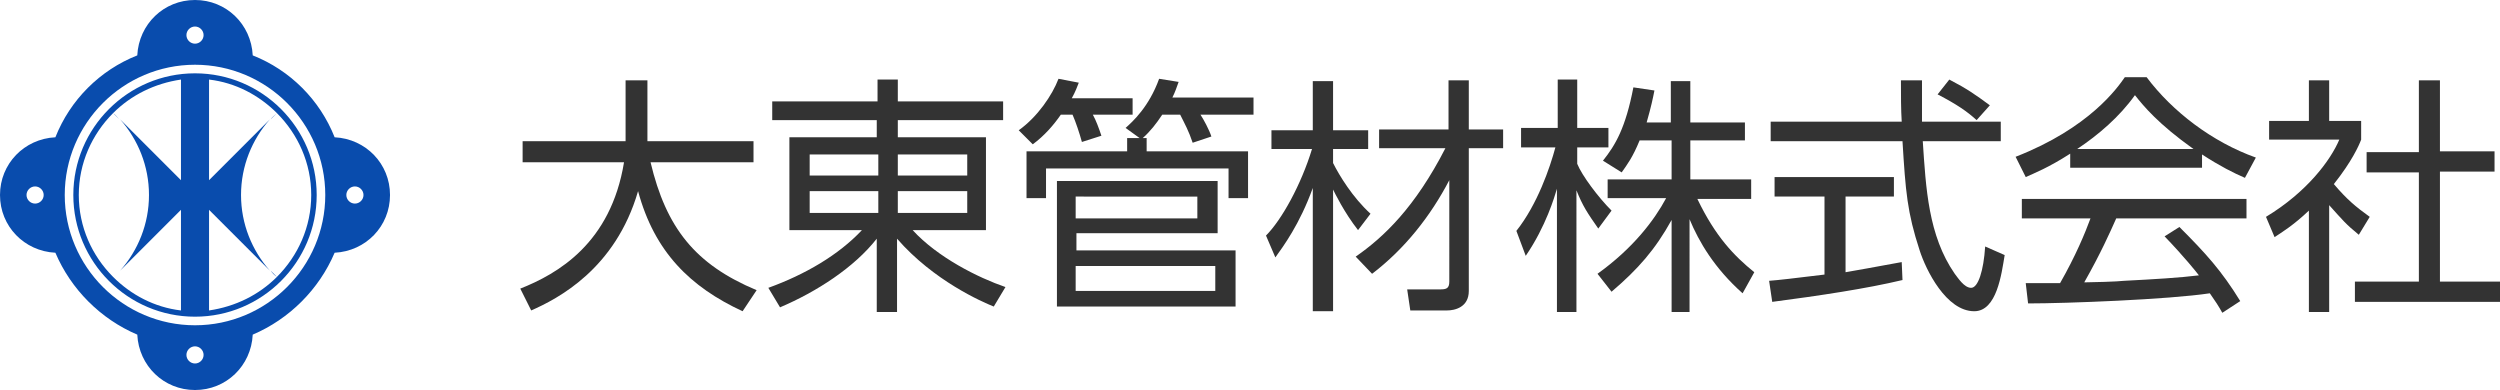
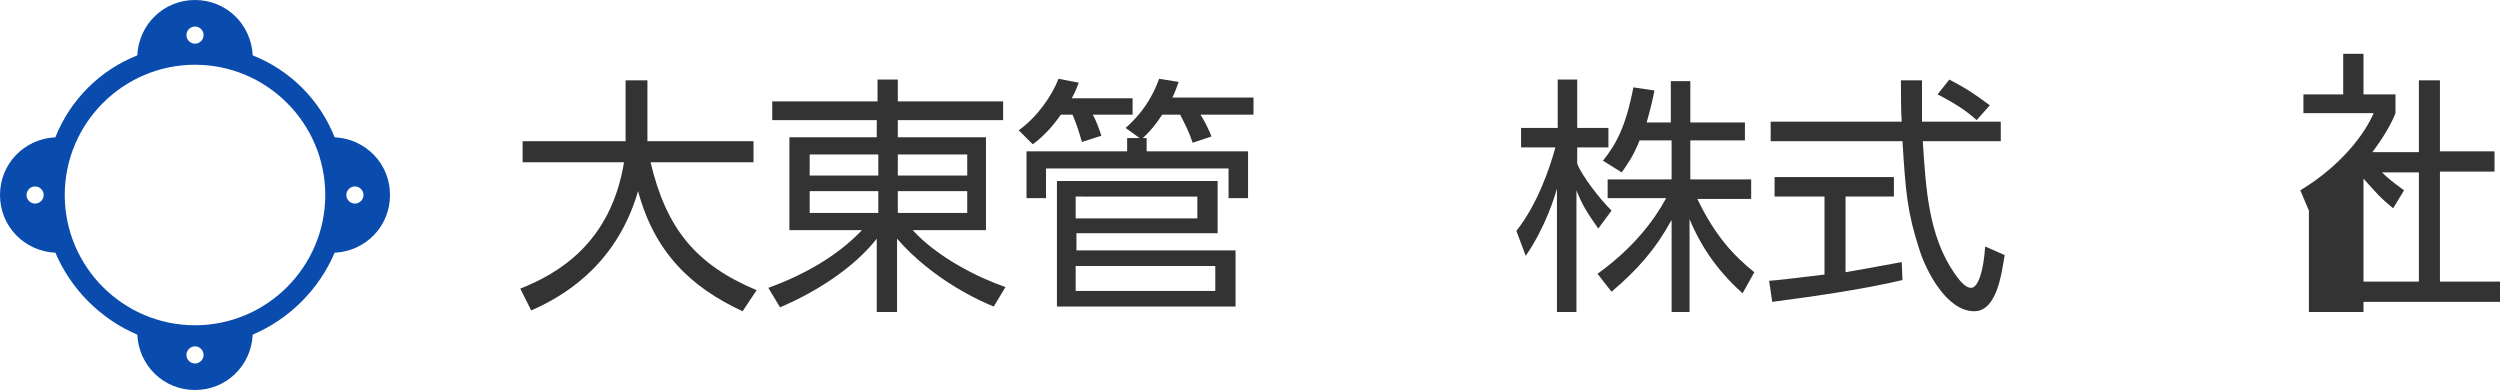
<svg xmlns="http://www.w3.org/2000/svg" width="320.5px" height="50px" version="1.1" id="レイヤー_1" x="0px" y="0px" viewBox="0 0 320.5 50" style="enable-background:new 0 0 320.5 50;" xml:space="preserve">
  <style type="text/css">
	.st0{fill:#333333;}
	.st1{fill:#094CAD;}
</style>
  <g>
    <g>
      <g>
        <g>
          <path class="st0" d="M80.1,10.3H83v7.8h13.6v2.7H83.4c2,8.4,5.7,13.1,13.6,16.4l-1.8,2.7c-6.7-3.1-11.3-7.6-13.4-15.4      c-2.9,10-10.3,13.8-13.7,15.3L66.7,37c4.8-1.9,11.6-5.8,13.3-16.2H67v-2.7h13.2V10.3z" />
        </g>
        <g>
          <path class="st0" d="M128.6,15.4h-13.5v2.2h11.3v11.9H117c3.2,3.5,8.4,6.1,11.9,7.3l-1.5,2.5c-1.5-0.6-7.7-3.3-12.4-8.7v9.4      h-2.6v-9.4c-2.9,3.7-7.7,6.8-12.4,8.8l-1.5-2.5c4.7-1.7,9-4.2,12-7.4h-9.3V17.6h11.2v-2.2H99V13h13.5v-2.8h2.6V13h13.5V15.4z       M103.8,19.8v2.7h8.8v-2.7H103.8z M103.8,24.5v2.8h8.8v-2.8H103.8z M124,19.8h-8.9v2.7h8.9V19.8z M124,24.5h-8.9v2.8h8.9V24.5z" />
        </g>
        <g>
          <path class="st0" d="M145.2,12.5v2.2h-5.1c0.4,0.7,0.8,1.8,1.1,2.7l-2.5,0.8c-0.3-1.1-0.8-2.6-1.2-3.5H136      c-0.9,1.3-2.1,2.7-3.6,3.8l-1.8-1.8c2.4-1.7,4.3-4.5,5.1-6.6l2.6,0.5c-0.2,0.5-0.4,1.1-0.9,2H145.2z M147,17.7v1.7h13v6h-2.5      v-3.8h-23.4v3.8h-2.5v-6h12.9v-1.7h1.6l-1.8-1.3c0.9-0.8,3-2.7,4.3-6.3l2.5,0.4c-0.3,0.8-0.4,1.2-0.8,2h10.4v2.2h-6.8      c0.4,0.6,1.1,1.9,1.4,2.8l-2.4,0.8c-0.5-1.5-1-2.4-1.6-3.6H149c-0.8,1.2-1.5,2.1-2.5,3H147z M156.1,23.2v6.7h-18.1v2.2h20.4v7.2      h-22.9V23.2H156.1z M137.9,25.2V28h15.6v-2.8H137.9z M137.9,34.1v3.2h17.9v-3.2H137.9z" />
        </g>
        <g>
-           <path class="st0" d="M174.1,29.5c-1.8-2.3-3-4.8-3.2-5.2v15.6h-2.6V24.1c-1.7,4.7-3.8,7.5-4.8,8.9l-1.2-2.8      c2-2,4.5-6.5,5.9-11.1H163v-2.4h5.3v-6.3h2.6v6.3h4.5v2.4h-4.5v1.8c0.8,1.6,2.5,4.4,4.8,6.5L174.1,29.5z M173.8,32.9      c3.6-2.5,7.6-6.3,11.5-13.9h-8.5v-2.4h8.9v-6.3h2.6v6.3h4.4V19h-4.4v18.3c0,2.1-1.8,2.5-2.8,2.5h-4.7l-0.4-2.7l4.2,0      c0.8,0,1.2-0.1,1.2-1V23.1c-2.4,4.6-5.7,8.8-9.9,12L173.8,32.9z" />
-         </g>
+           </g>
        <g>
          <path class="st0" d="M204.9,29.3c-1.4-2-2-2.9-2.8-4.9V40h-2.5V24.2c-0.3,1-1.4,4.8-4,8.6l-1.2-3.2c2.7-3.4,4.3-8.1,5-10.7H195      v-2.5h4.7v-6.2h2.5v6.2h4v2.5h-4V21c0.6,1.5,2.7,4.3,4.4,6L204.9,29.3z M216.8,40h-2.5V28.2c-2.1,3.8-4.3,6.3-7.7,9.2l-1.8-2.3      c4.6-3.3,7.3-6.9,8.8-9.7h-7.5V23h8.2v-5h-4.1c-0.9,2.2-1.6,3.1-2.3,4.1l-2.4-1.5c1.6-2,2.9-4.2,3.9-9.4l2.7,0.4      c-0.2,1-0.4,2-1,4.1h3.1v-5.3h2.5v5.3h7V18h-7v5h7.8v2.5h-6.9c2.3,4.8,4.7,7.3,7.3,9.4l-1.5,2.7c-3.6-3.2-5.6-6.6-6.8-9.5V40z" />
        </g>
        <g>
          <path class="st0" d="M243.9,35.9c-4.6,1.1-10.6,2-16.7,2.8l-0.4-2.7c1.3-0.1,3-0.3,7.1-0.8v-10h-6.4v-2.5h15.3v2.5h-6.2v9.7      c4.6-0.8,6-1.1,7.2-1.3L243.9,35.9z M246.4,10.3c0,1.1,0,2.4,0,5.3h10.1v2.5h-10c0.4,6,0.7,12.1,4.1,17c0.4,0.5,1.2,1.8,2.1,1.8      c0.9,0,1.6-2.2,1.8-5.3l2.5,1.1c-0.4,2.4-1,7.2-3.9,7.2c-3.6,0-6.2-5.3-7-7.8c-1.6-4.9-1.8-7.5-2.2-14H227v-2.5h16.8      c-0.1-1.5-0.1-3.4-0.1-5.3H246.4z M253.4,15.4c-1.2-1.1-2.5-2-5-3.3l1.5-1.9c2.3,1.2,3.3,1.9,5.2,3.3L253.4,15.4z" />
        </g>
        <g>
-           <path class="st0" d="M282.3,21.5h-16.9v-1.8c-2.8,1.8-4.6,2.5-5.7,3l-1.3-2.6c9.5-3.7,13.1-8.9,14-10.2h2.8      c3.3,4.4,8.4,8.3,14,10.3l-1.4,2.6c-1.4-0.6-3.2-1.5-5.5-3V21.5z M279.4,29.1c3.4,3.4,5.4,5.6,7.8,9.5l-2.3,1.5      c-0.5-0.9-0.9-1.5-1.6-2.5c-5.3,0.8-18.4,1.3-23.3,1.3l-0.3-2.6h4.4c2-3.5,3.2-6.4,3.9-8.3h-8.8v-2.5H288v2.5h-16.7      c-0.8,1.8-2,4.5-4.1,8.2c0.8,0,4.4-0.1,5.1-0.2c3.9-0.2,7.2-0.4,9.6-0.7c-0.3-0.4-1.9-2.4-4.4-5L279.4,29.1z M281.2,19.1      c-4.5-3.2-6.4-5.5-7.5-6.9c-2,2.8-4.7,5.1-7.4,6.9H281.2z" />
-         </g>
+           </g>
        <g>
-           <path class="st0" d="M298.6,40H296V27c-2,1.9-3.5,2.8-4.4,3.4l-1.1-2.6c5.3-3.2,8.3-7.3,9.4-9.9h-9v-2.4h5.1v-5.2h2.6v5.2h4.1      v2.4c-0.3,0.8-1.2,2.8-3.5,5.7c1.7,2,2.8,2.9,4.6,4.2l-1.4,2.3c-1.7-1.4-2-1.8-3.8-3.8V40z M312.8,10.2v9.2h7v2.6h-7v14.1h7.8      v2.6h-18.7v-2.6h8.2V22.1h-6.7v-2.6h6.7v-9.2H312.8z" />
+           <path class="st0" d="M298.6,40H296V27l-1.1-2.6c5.3-3.2,8.3-7.3,9.4-9.9h-9v-2.4h5.1v-5.2h2.6v5.2h4.1      v2.4c-0.3,0.8-1.2,2.8-3.5,5.7c1.7,2,2.8,2.9,4.6,4.2l-1.4,2.3c-1.7-1.4-2-1.8-3.8-3.8V40z M312.8,10.2v9.2h7v2.6h-7v14.1h7.8      v2.6h-18.7v-2.6h8.2V22.1h-6.7v-2.6h6.7v-9.2H312.8z" />
        </g>
      </g>
    </g>
    <g>
      <path class="st1" d="M42.9,17.6C41,12.8,37.2,9,32.4,7.1C32.2,3.1,29,0,25,0s-7.2,3.1-7.4,7.1C12.8,9,9,12.8,7.1,17.6    C3.1,17.8,0,21,0,25s3.1,7.2,7.1,7.4c2,4.7,5.8,8.5,10.5,10.5C17.8,46.9,21,50,25,50s7.2-3.1,7.4-7.1c4.7-2,8.5-5.8,10.5-10.5    C46.9,32.2,50,29,50,25S46.9,17.8,42.9,17.6z M4.5,26.1c-0.6,0-1.1-0.5-1.1-1.1s0.5-1.1,1.1-1.1s1.1,0.5,1.1,1.1    S5.1,26.1,4.5,26.1z M25,3.4c0.6,0,1.1,0.5,1.1,1.1S25.6,5.6,25,5.6s-1.1-0.5-1.1-1.1S24.4,3.4,25,3.4z M25,46.6    c-0.6,0-1.1-0.5-1.1-1.1c0-0.6,0.5-1.1,1.1-1.1s1.1,0.5,1.1,1.1C26.1,46.1,25.6,46.6,25,46.6z M25,41.7c-9.2,0-16.7-7.5-16.7-16.7    S15.8,8.3,25,8.3c9.2,0,16.7,7.5,16.7,16.7S34.2,41.7,25,41.7z M45.5,26.1c-0.6,0-1.1-0.5-1.1-1.1s0.5-1.1,1.1-1.1    c0.6,0,1.1,0.5,1.1,1.1S46.1,26.1,45.5,26.1z" />
-       <path class="st1" d="M25,9.4c-8.6,0-15.6,7-15.6,15.6s7,15.6,15.6,15.6s15.6-7,15.6-15.6S33.6,9.4,25,9.4z M14.5,35.5    c0.3-0.3,0.6-0.6,0.8-0.8L14.5,35.5c-2.7-2.7-4.4-6.4-4.4-10.5c0-4.1,1.7-7.8,4.4-10.5l0.8,0.8c-0.3-0.3-0.5-0.6-0.8-0.8    c2.3-2.3,5.3-3.8,8.7-4.3v12.9l-7.8-7.8c2.3,2.6,3.7,6,3.7,9.7c0,3.7-1.4,7.1-3.7,9.7l7.8-7.8v12.9C19.8,39.4,16.8,37.8,14.5,35.5    z M35.5,35.5l-0.8-0.8C34.9,35,35.2,35.3,35.5,35.5c-2.3,2.3-5.3,3.8-8.7,4.3V26.9l7.8,7.8c-2.3-2.6-3.7-6-3.7-9.7    c0-3.7,1.4-7.1,3.7-9.7l-7.8,7.8V10.2c3.4,0.4,6.4,2,8.7,4.3c-0.3,0.3-0.6,0.5-0.8,0.8l0.8-0.8c2.7,2.7,4.4,6.4,4.4,10.5    C39.9,29.1,38.2,32.8,35.5,35.5z" />
    </g>
  </g>
</svg>